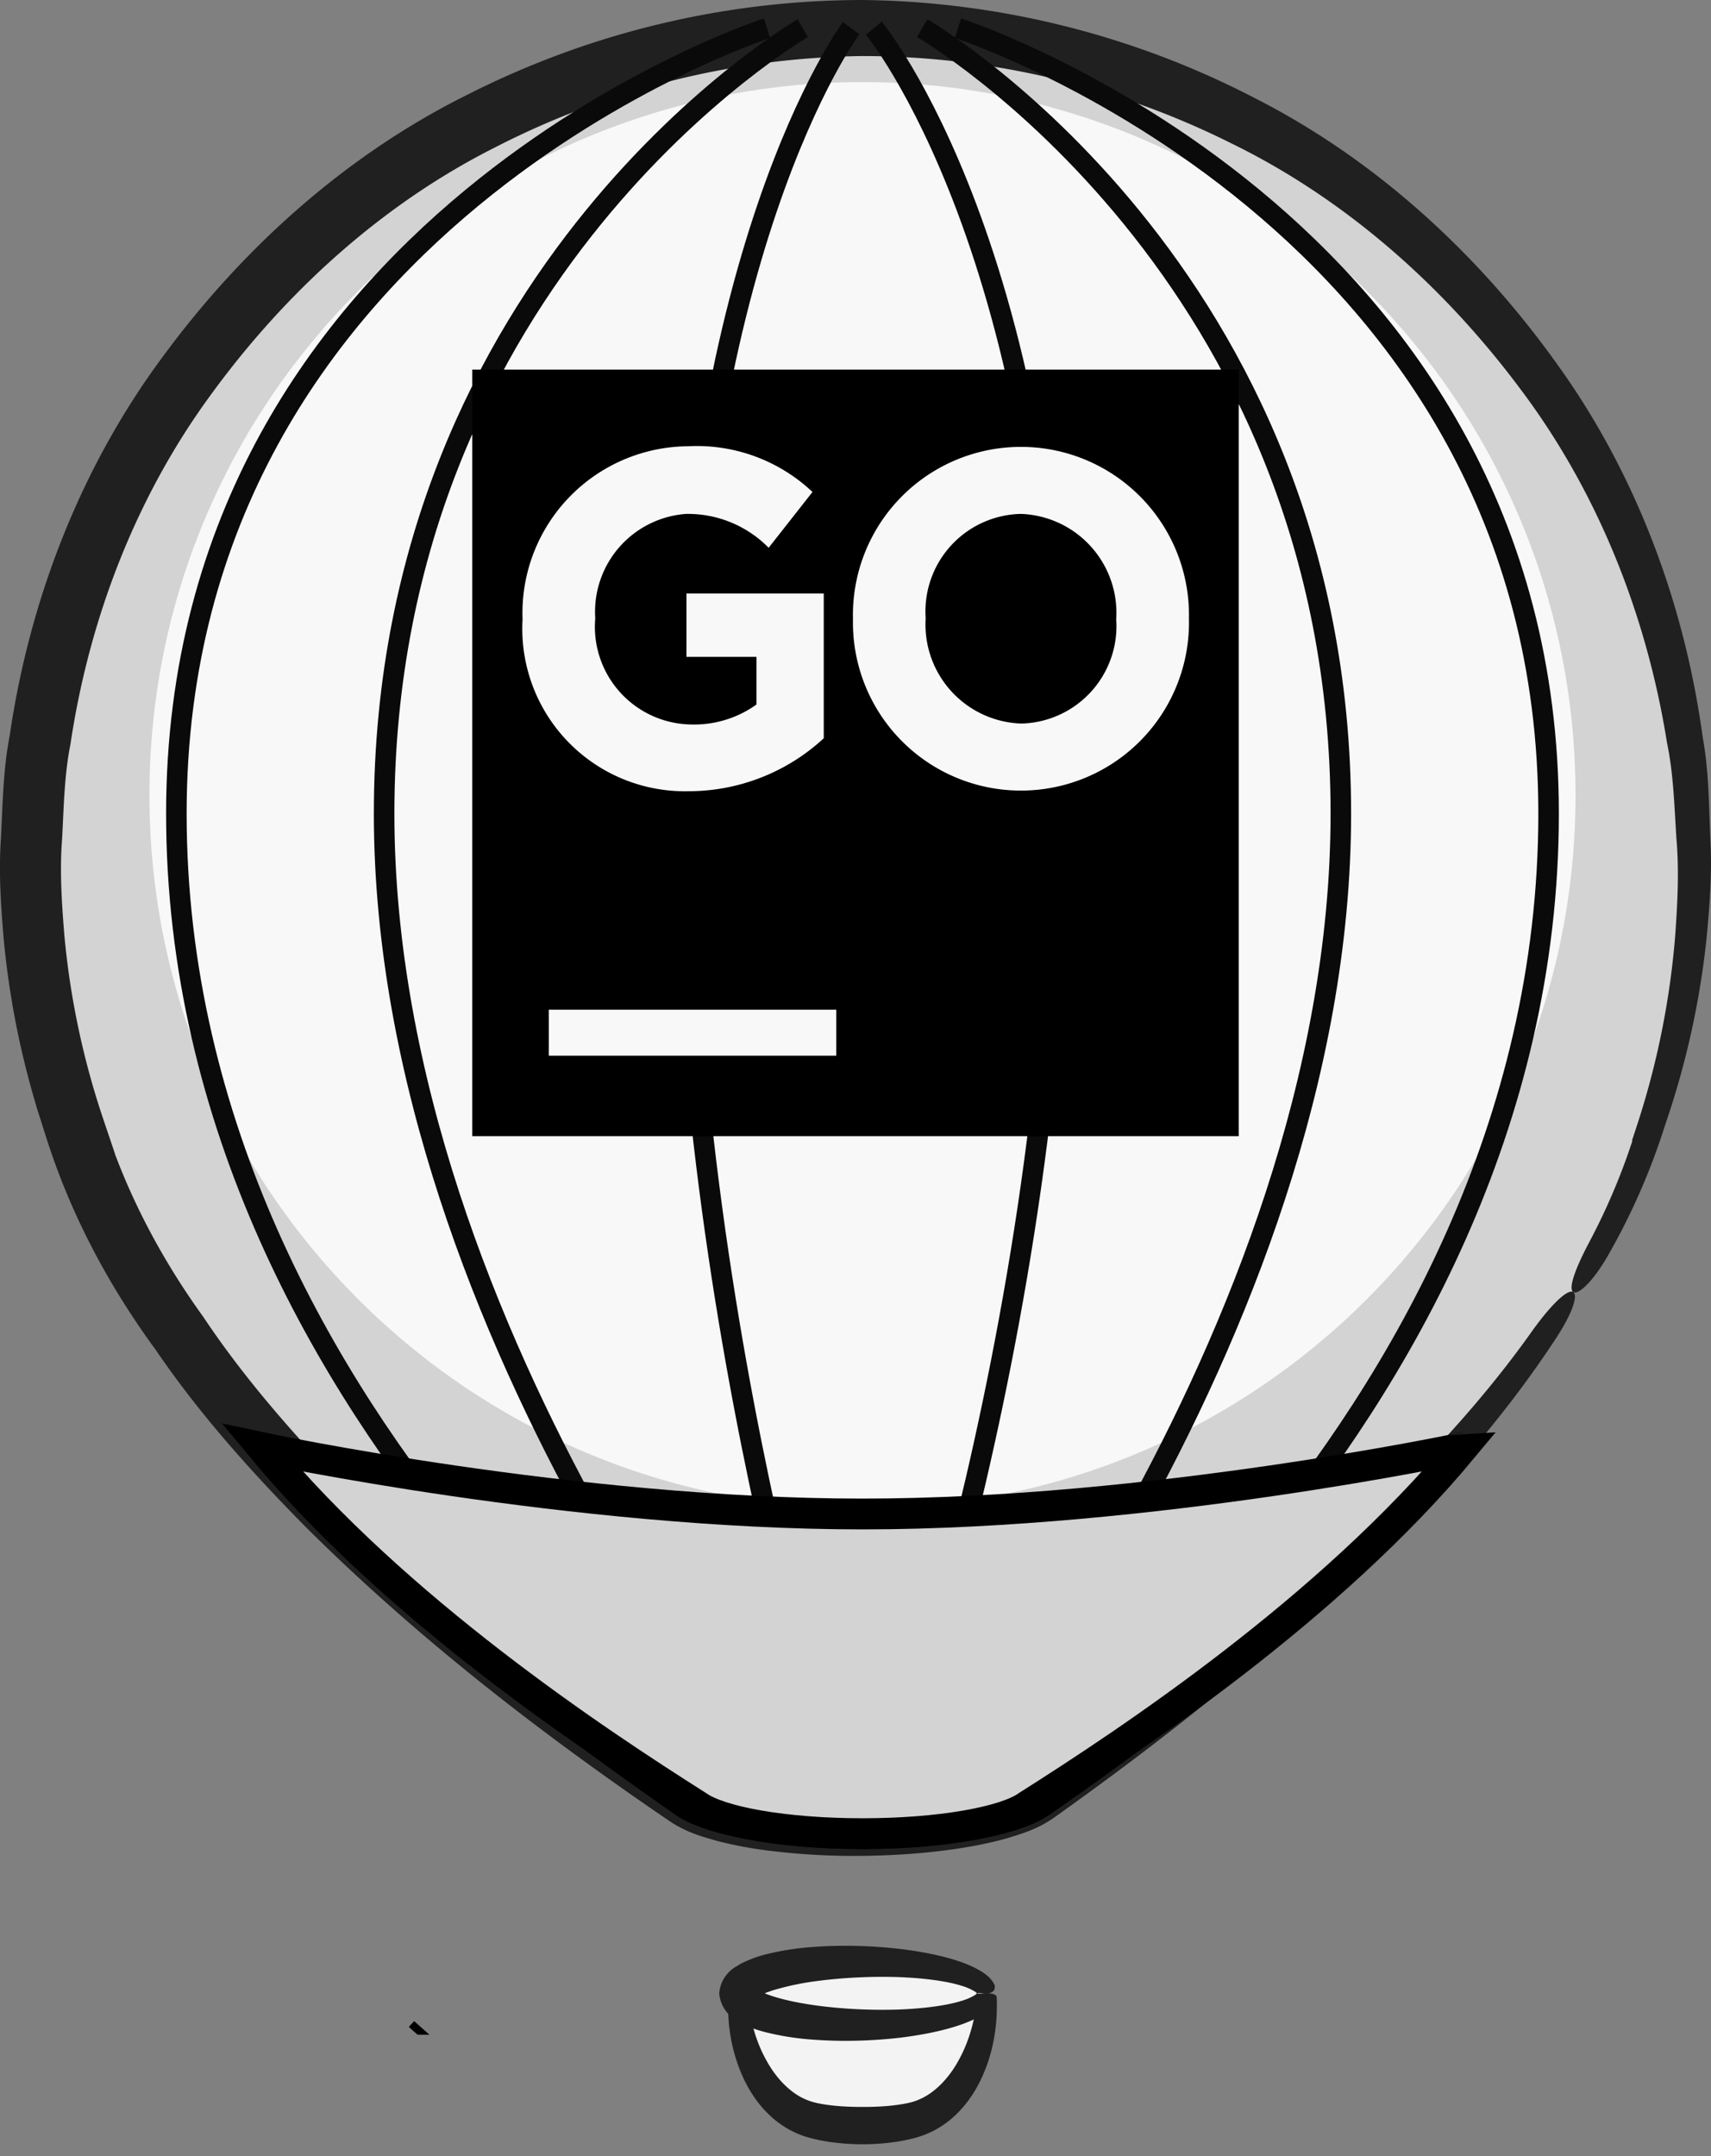
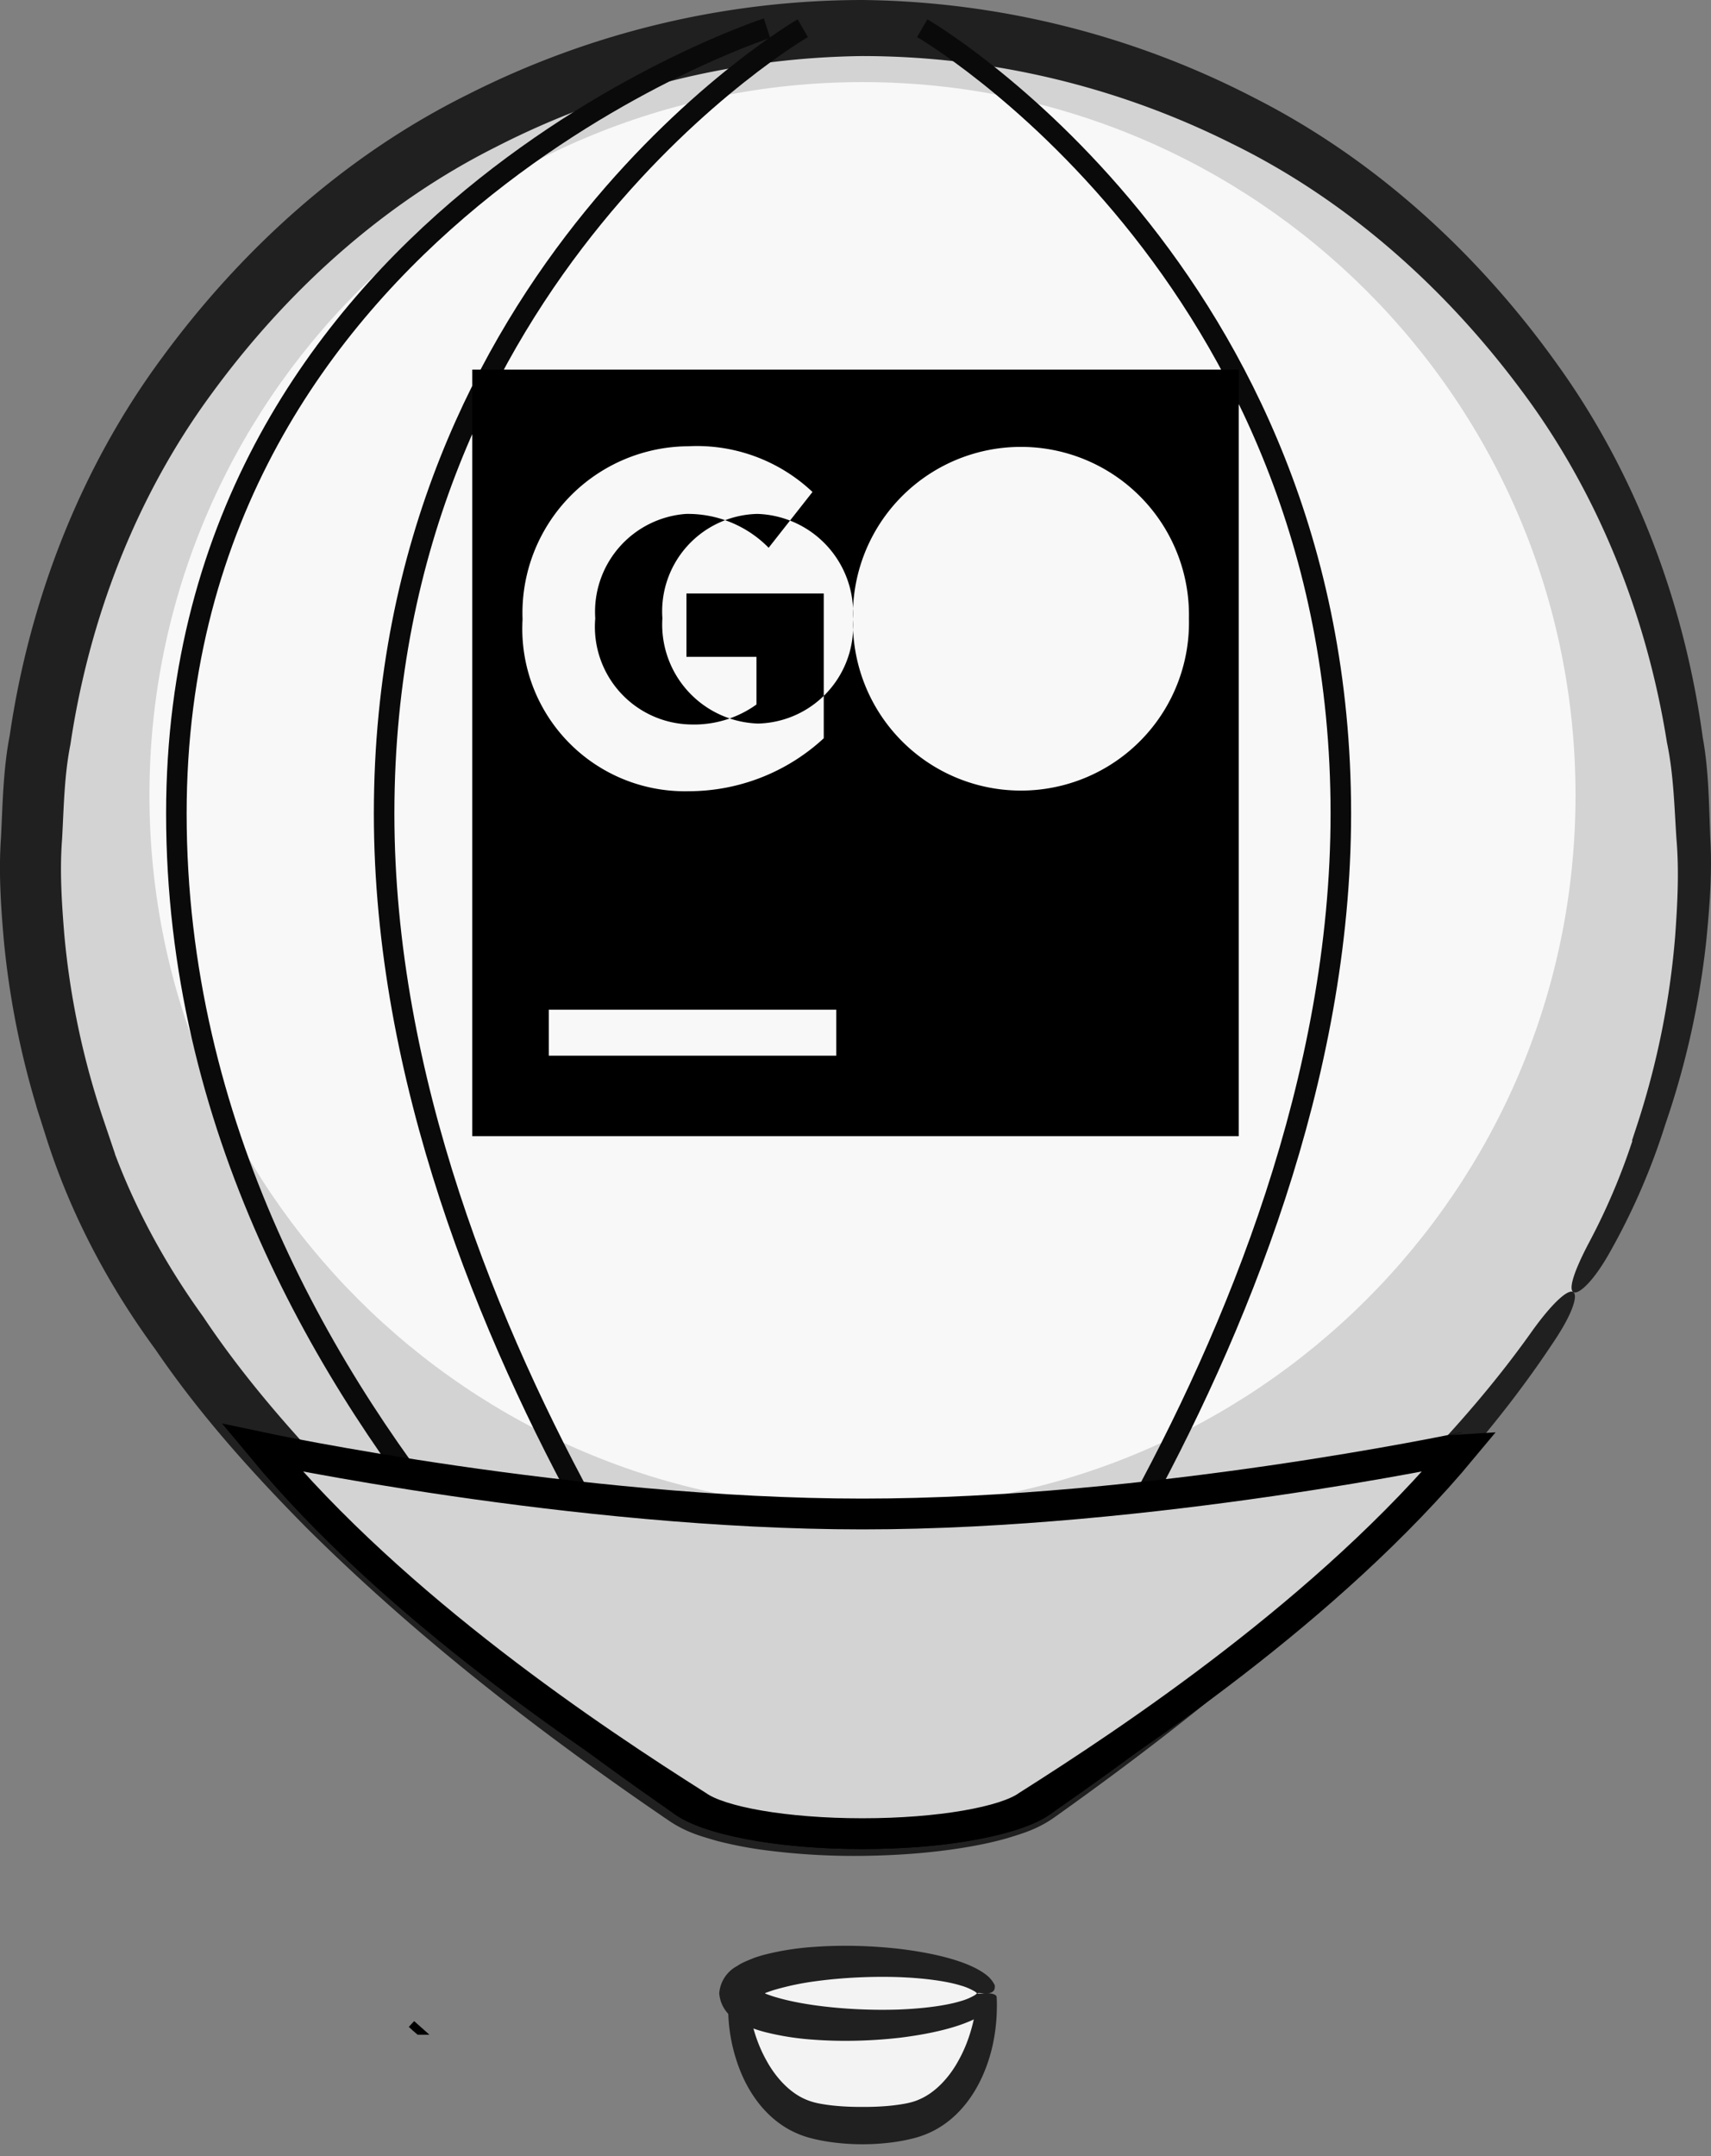
<svg xmlns="http://www.w3.org/2000/svg" width="50" height="63" fill="none">
  <rect width="100%" height="100%" fill="#808080" stroke="none" />
  <path d="M45.99 37.766c.01-.013.017-.027.025-.04.942-1.52 1.706-3.097 2.203-4.71l-.007-.002a24.27 24.27 0 001.31-7.873c0-13.43-10.887-24.317-24.317-24.317S.887 11.711.887 25.141c0 2.757.465 5.403 1.31 7.873l-.007.001c.498 1.614 1.261 3.19 2.203 4.71l.025.041.153.24c.423.677.878 1.33 1.364 1.96 4.305 5.703 10.685 10.345 13.952 12.62.002.002.006.003.008.006a.46.46 0 01.009.006c.72.57 2.82.983 5.3.983s4.58-.413 5.3-.983l.004-.003.014-.01c3.266-2.274 9.647-6.916 13.952-12.619.485-.629.94-1.282 1.362-1.958.051-.08.105-.16.155-.242z" fill="#D3D3D3" />
  <path d="M45.375 39.25c-1.862 2.812-4.208 5.257-6.665 7.536-2.473 2.271-5.121 4.343-7.85 6.285l.037-.028-.02.015-.026.019-.012.008-.003.002.036-.026c-.513.38-.98.512-1.453.657-.472.133-.94.224-1.408.296-.936.143-1.87.204-2.806.216a20.15 20.15 0 01-2.815-.162 11.763 11.763 0 01-1.421-.271c-.482-.14-.955-.26-1.5-.65l.435.15-.406-.129-.01-.007-.006-.004c-.008.006-.005-.001.037-.061l-.043.057v-.001h-.002l-.003-.003-.005-.004-.01-.008-.02-.016.05.039c-3.712-2.533-7.297-5.306-10.52-8.508-1.598-1.616-3.123-3.31-4.422-5.217-1.357-1.852-2.466-3.918-3.183-6.165l-.301-.945.99-.166.007-.001-.68 1.136A25.047 25.047 0 01.11 27.459c-.086-.993-.152-1.993-.081-2.988.05-.997.064-1.997.255-2.98.577-3.943 2.053-7.784 4.425-11.003 2.348-3.215 5.4-5.966 8.983-7.737A25.55 25.55 0 0125.213 0a25.509 25.509 0 0111.461 2.869c3.544 1.803 6.542 4.567 8.831 7.774 2.314 3.211 3.726 7.021 4.254 10.91.178.969.18 1.954.22 2.934.059.98-.016 1.963-.11 2.937a24.594 24.594 0 01-1.302 5.711l-.294-.493h.007l.429.078-.131.405a19.432 19.432 0 01-1.546 3.488c-.494.878-.916 1.221-1.052 1.145-.145-.08-.006-.575.463-1.463a18.827 18.827 0 001.398-3.397l.312.506-.007-.001-.456-.07.147-.448c.59-1.8.966-3.667 1.117-5.549.067-.94.117-1.887.036-2.828-.062-.94-.083-1.885-.277-2.81-.591-3.711-2.012-7.306-4.267-10.308-2.231-3-5.104-5.561-8.465-7.202a24.15 24.15 0 00-10.779-2.55A24.096 24.096 0 0014.481 4.3c-3.324 1.67-6.144 4.246-8.32 7.236-2.197 2.995-3.558 6.558-4.103 10.216-.182.912-.192 1.842-.244 2.768-.071.925-.011 1.855.064 2.778a23.52 23.52 0 001.149 5.431l.333.985-1.021.164-.007.002.696-1.124c.628 2.017 1.637 3.958 2.907 5.716 1.2 1.802 2.66 3.464 4.185 5.04 3.086 3.14 6.559 5.912 10.182 8.476l.053.04-.03-.024-.421-.134.451.157c.184.148.595.31.982.415.398.112.82.196 1.248.26.857.132 1.739.189 2.62.2.88.006 1.763-.034 2.626-.148.43-.057.857-.132 1.261-.237.395-.1.81-.25 1.026-.409l.035-.026.002-.001.004-.003-.039.029.007-.004.039-.03c2.742-1.862 5.4-3.842 7.892-6.014 2.476-2.18 4.847-4.518 6.746-7.209.623-.857 1.044-1.19 1.173-1.093.138.103-.023.64-.602 1.493z" fill="#202020" />
  <path d="M25.204 44.072c11.508 0 20.837-9.329 20.837-20.837 0-11.507-9.329-20.836-20.837-20.836S4.367 11.728 4.367 23.235c0 11.508 9.33 20.837 20.837 20.837z" fill="#F8F8F8" />
  <path d="M12.247 59.341l-.221-.197c.069.066.142.132.22.197z" stroke="#000" stroke-width=".23" stroke-miterlimit="10" />
  <path d="M25.204 48.935c-5.517 0-10.612-1.132-14.734-3.926 3.489 3.354 7.182 6.02 9.417 7.575l.008.006.009.007h0c.72.57 2.82.983 5.3.983s4.58-.413 5.3-.983l.004-.003.014-.01c2.235-1.556 5.928-4.221 9.416-7.575-4.122 2.794-9.217 3.926-14.734 3.926z" fill="#D3D3D3" stroke="#000" stroke-width=".9" stroke-miterlimit="10" />
  <path d="M21.563 58.246c0 1.722.79 3.187 1.933 3.63l.03.012c.062.023.125.042.19.059l.076.02.027.006c.364.086.848.14 1.385.14s1.02-.054 1.385-.14l.027-.006c.027-.006.05-.014.076-.02.064-.017.128-.036.19-.06l.03-.011c1.143-.443 1.933-1.908 1.933-3.63" fill="#F3F3F3" />
  <path d="M29.124 58.343s.02.24-.005.64c-.028.4-.107.969-.365 1.582-.252.605-.702 1.286-1.442 1.681a2.794 2.794 0 01-.576.226 5.14 5.14 0 01-.533.111 6.746 6.746 0 01-1.998 0 5.143 5.143 0 01-.532-.11 2.775 2.775 0 01-.576-.226c-.74-.395-1.191-1.077-1.443-1.682a4.961 4.961 0 01-.365-1.581c-.024-.401-.005-.64-.005-.64.01-.135.543-.123.564-.01 0 0 .013.218.08.568.07.347.203.832.469 1.306.257.474.665.936 1.146 1.138.12.053.239.087.365.114.151.03.288.05.438.066.293.031.585.041.858.04.273.001.566-.009.859-.04.3-.035.584-.078.802-.18.48-.202.89-.664 1.146-1.138.266-.474.399-.959.468-1.306.068-.35.081-.568.081-.568.06-.116.532-.122.564.01z" fill="#202020" />
  <path d="M25.204 59.172c2.01 0 3.64-.415 3.64-.926 0-.512-1.63-.926-3.64-.926-2.01 0-3.64.414-3.64.926 0 .511 1.63.926 3.64.926z" fill="#F3F3F3" />
  <path d="M28.56 58.253c-.005-.001 0-.003-.063-.054a1.708 1.708 0 00-.43-.183c-.42-.129-1.078-.217-1.825-.244-.748-.023-1.597.01-2.415.122a7.99 7.99 0 00-1.167.243c-.091.025-.174.056-.255.085-.06.022-.038.018-.047.021l.003.003-.003.003c.009.004-.012 0 .047.021.081.03.163.06.255.086.356.107.76.185 1.167.242.818.113 1.667.146 2.415.123.747-.028 1.404-.116 1.826-.245a1.71 1.71 0 00.429-.182c.063-.052.058-.053.063-.054-.006.062.595-.124.509.241 0 0-.057.138-.199.264a2.176 2.176 0 01-.583.338c-.494.205-1.185.361-1.98.46-.795.091-1.69.125-2.59.054a7.92 7.92 0 01-1.345-.214 4.122 4.122 0 01-.336-.101c-.126-.056-.347-.131-.49-.236a.985.985 0 01-.528-.8.985.985 0 01.528-.8c.143-.104.365-.18.49-.235.112-.038.225-.074.336-.101a7.92 7.92 0 011.346-.215c.9-.07 1.794-.037 2.589.055.795.098 1.487.254 1.98.46.247.102.447.22.584.338.141.126.198.263.198.263.049.374-.494.173-.51.242z" fill="#202020" />
-   <path d="M25.536.824s5.44 6.562 5.44 22.427c0 15.864-5.44 30.292-5.44 30.292" stroke="#0A0A0A" stroke-width=".6" stroke-miterlimit="10" />
  <path d="M26.95.824s12.233 7.085 12.233 22.95c0 15.436-12.233 29.77-12.233 29.77" stroke="#0A0A0A" stroke-width=".6" stroke-miterlimit="10" />
-   <path d="M27.994.824s17.26 5.58 17.26 22.95c0 18.178-17.26 29.77-17.26 29.77M24.872.824s-4.917 6.562-4.917 22.427c0 15.864 4.917 30.292 4.917 30.292" stroke="#0A0A0A" stroke-width=".6" stroke-miterlimit="10" />
  <path d="M23.459.824S11.225 7.91 11.225 23.774c0 15.436 12.234 29.77 12.234 29.77" stroke="#0A0A0A" stroke-width=".6" stroke-miterlimit="10" />
  <path d="M22.414.824s-17.26 5.58-17.26 22.95c0 18.178 17.26 29.77 17.26 29.77" stroke="#0A0A0A" stroke-width=".6" stroke-miterlimit="10" />
  <path d="M7.661 42.304c3.92 4.723 9.728 8.568 12.702 10.452l.008.005.008.005h0c.655.472 2.566.815 4.825.815 2.258 0 4.17-.343 4.825-.815l.003-.002.013-.008c2.974-1.884 8.782-5.73 12.702-10.452-.003 0-9.107 1.936-17.543 1.936-8.438 0-17.543-1.936-17.543-1.936z" fill="#D3D3D3" stroke="#000" stroke-width=".9" stroke-miterlimit="10" />
  <path fill="#F8F8F8" d="M15 12h20v20H15z" />
-   <path fill-rule="evenodd" clip-rule="evenodd" d="M13.8 10.8h22.4v22.4H13.8V10.8zm2.237 18.704h8.4v1.344h-8.4v-1.344zm-.767-11.397v-.027a4.874 4.874 0 014.843-5.04 4.92 4.92 0 013.63 1.336l-1.281 1.63a3.309 3.309 0 00-2.415-.989 2.867 2.867 0 00-2.653 3.035v.028a2.854 2.854 0 002.799 3.09 3.122 3.122 0 001.913-.584v-1.393H20.06v-1.85h4.012v4.23a5.816 5.816 0 01-3.945 1.547 4.75 4.75 0 01-4.857-5.013zm9.656-.027v.027a4.91 4.91 0 109.818-.027v-.027a4.91 4.91 0 10-9.818.027zm7.694 0v.027l.005.116a2.849 2.849 0 01-2.777 2.92 2.894 2.894 0 01-2.798-3.063v-.027a2.849 2.849 0 012.771-3.036c.027 0 .053.002.08.003a2.894 2.894 0 012.719 3.06z" fill="#000" />
+   <path fill-rule="evenodd" clip-rule="evenodd" d="M13.8 10.8h22.4v22.4H13.8V10.8zm2.237 18.704h8.4v1.344h-8.4v-1.344zm-.767-11.397v-.027a4.874 4.874 0 014.843-5.04 4.92 4.92 0 013.63 1.336l-1.281 1.63a3.309 3.309 0 00-2.415-.989 2.867 2.867 0 00-2.653 3.035v.028a2.854 2.854 0 002.799 3.09 3.122 3.122 0 001.913-.584v-1.393H20.06v-1.85h4.012v4.23a5.816 5.816 0 01-3.945 1.547 4.75 4.75 0 01-4.857-5.013zm9.656-.027v.027a4.91 4.91 0 109.818-.027v-.027a4.91 4.91 0 10-9.818.027zv.027l.005.116a2.849 2.849 0 01-2.777 2.92 2.894 2.894 0 01-2.798-3.063v-.027a2.849 2.849 0 012.771-3.036c.027 0 .053.002.08.003a2.894 2.894 0 012.719 3.06z" fill="#000" />
</svg>